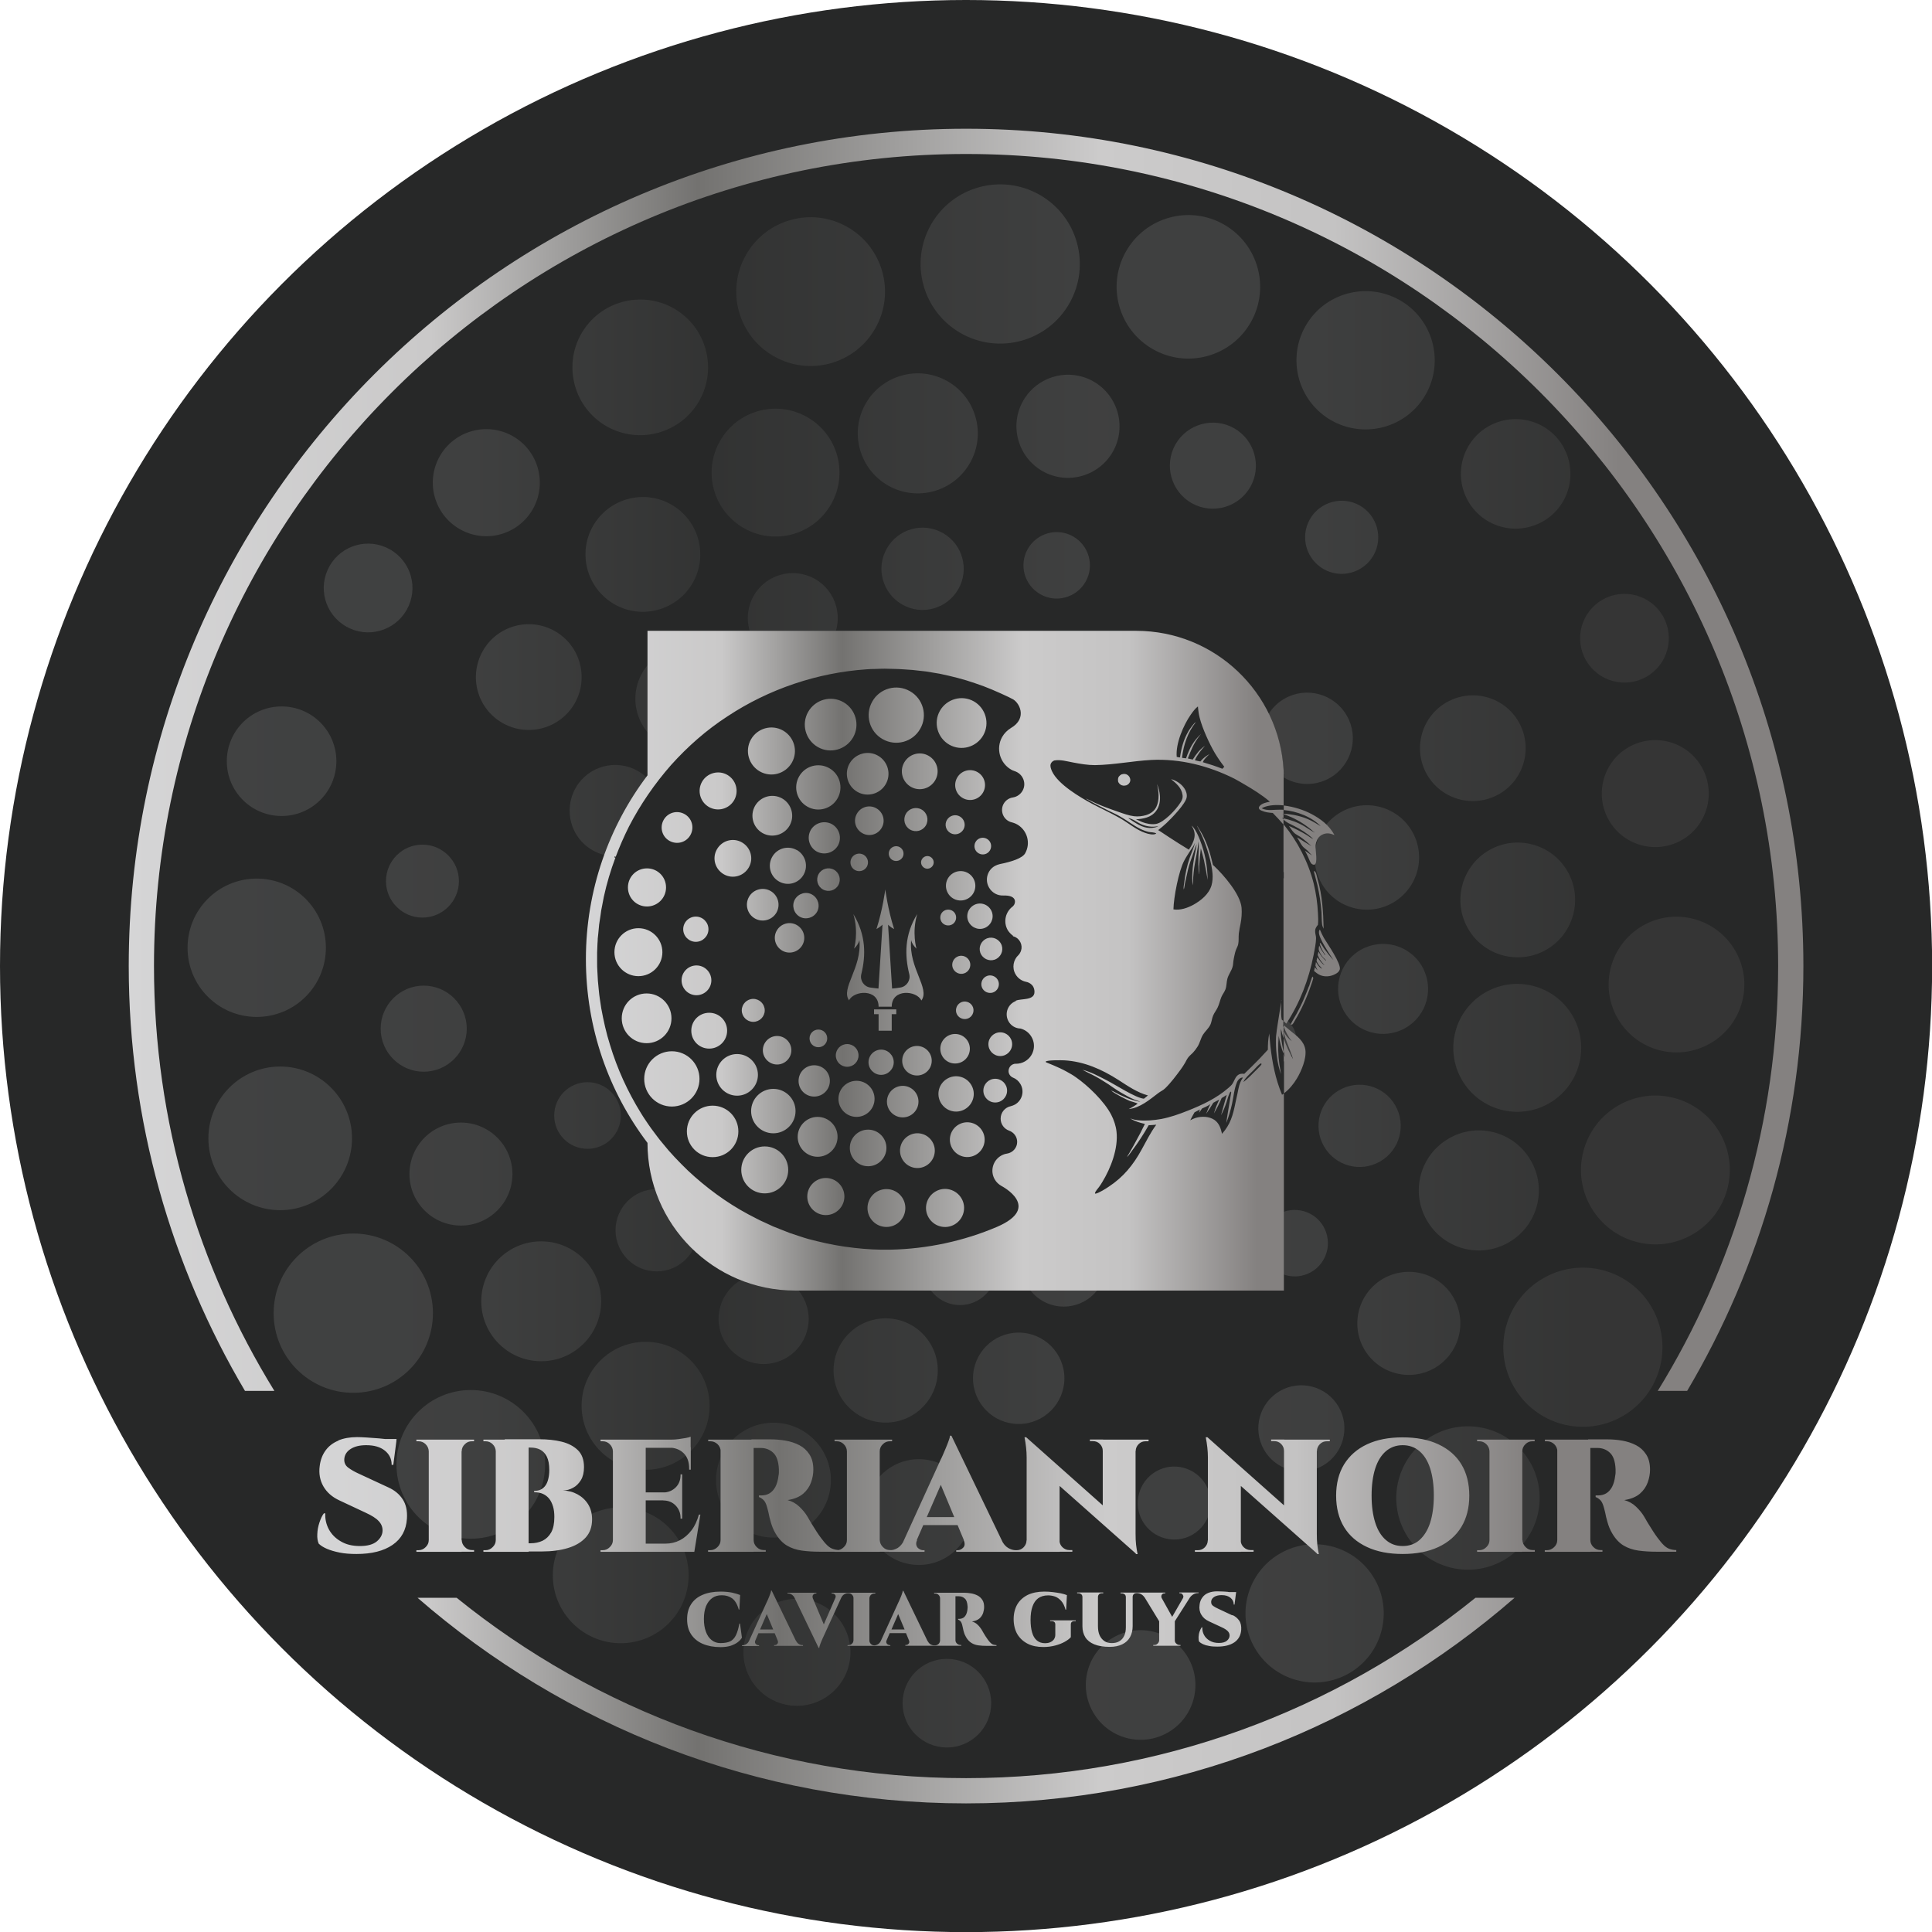
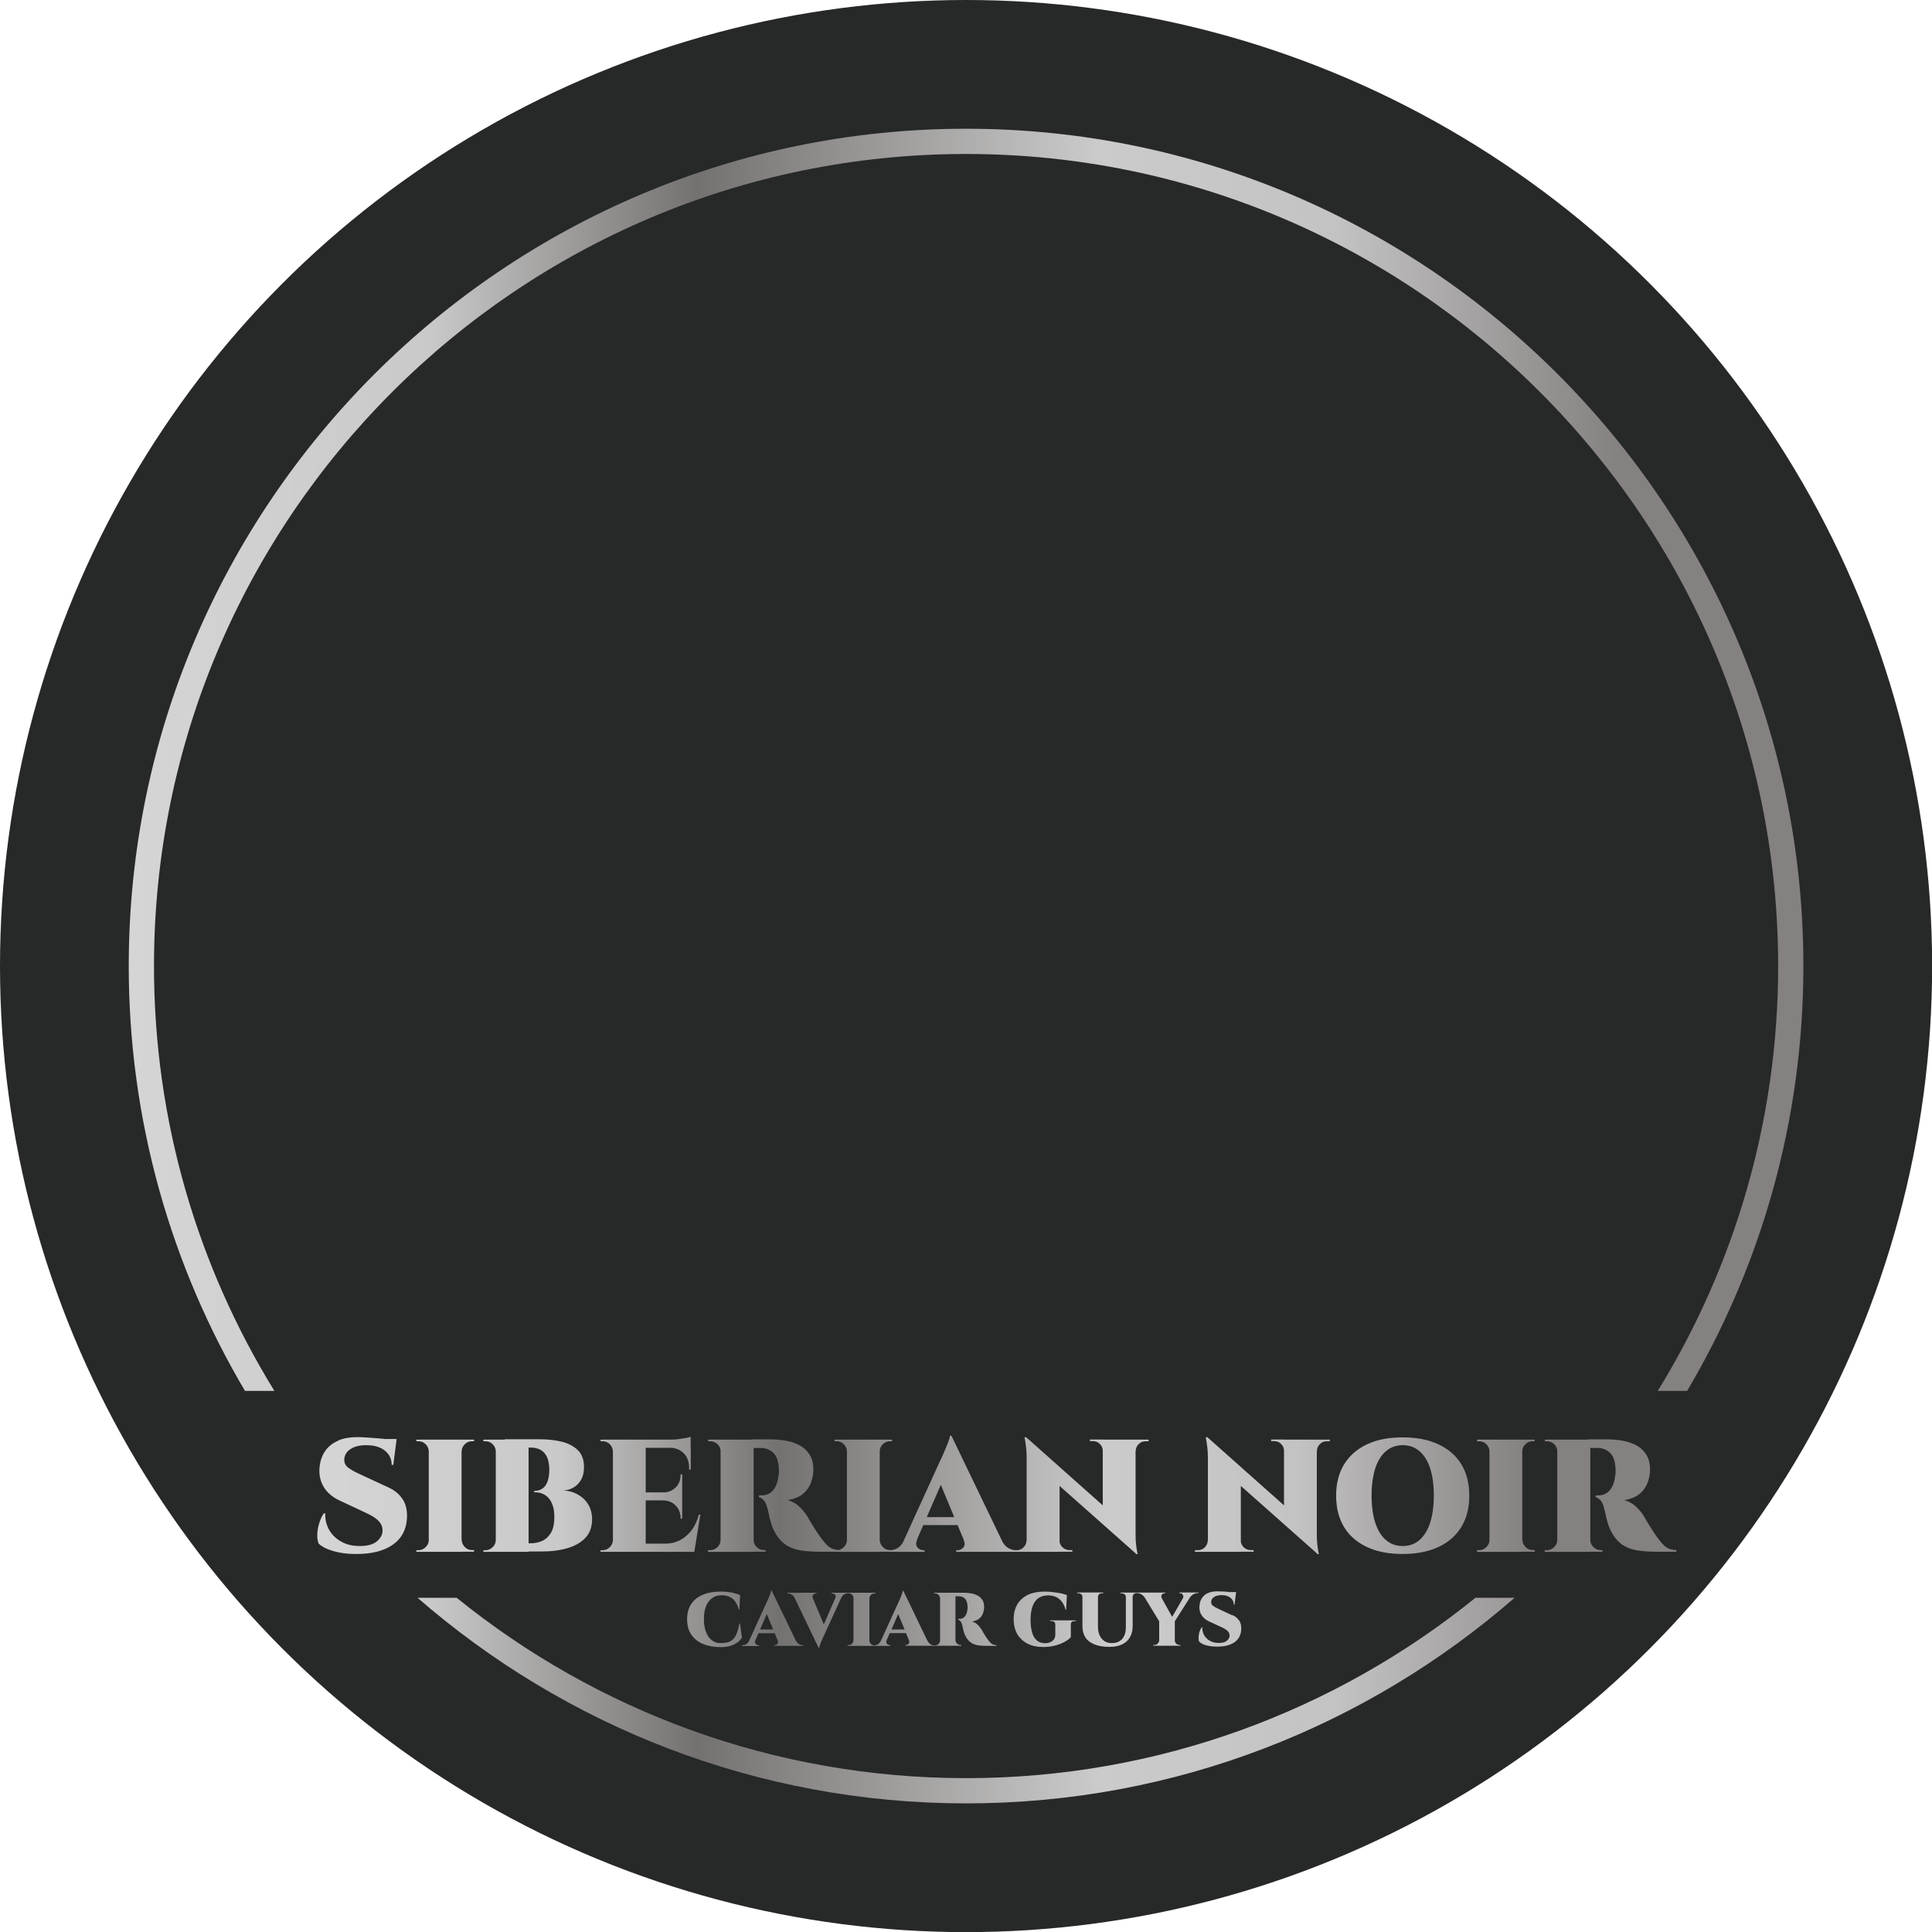
<svg xmlns="http://www.w3.org/2000/svg" xmlns:xlink="http://www.w3.org/1999/xlink" viewBox="0 0 153.07 153.07">
  <defs>
    <style>
      .cls-1 {
        fill: #272828;
      }

      .cls-2 {
        fill: url(#linear-gradient-4);
      }

      .cls-3 {
        fill: url(#linear-gradient-3);
      }

      .cls-4 {
        fill: url(#linear-gradient-2);
      }

      .cls-5 {
        fill: url(#linear-gradient);
        mix-blend-mode: soft-light;
        opacity: .15;
      }

      .cls-6 {
        isolation: isolate;
      }
    </style>
    <linearGradient gradientUnits="userSpaceOnUse" y2="76.54" x2="138.21" y1="76.54" x1="14.86" id="linear-gradient">
      <stop stop-color="#d5d5d6" offset="0" />
      <stop stop-color="#cac9c9" offset=".18" />
      <stop stop-color="#737270" offset=".34" />
      <stop stop-color="#cccbcb" offset=".58" />
      <stop stop-color="#c4c3c3" offset=".72" />
      <stop stop-color="#848180" offset=".89" />
    </linearGradient>
    <linearGradient xlink:href="#linear-gradient" y2="122.15" x2="132.8" y1="122.15" x1="25.12" id="linear-gradient-2" />
    <linearGradient xlink:href="#linear-gradient" y2="76.1" x2="106.15" y1="76.1" x1="46.41" id="linear-gradient-3" />
    <linearGradient xlink:href="#linear-gradient" y2="76.54" x2="142.87" y1="76.54" x1="10.2" id="linear-gradient-4" />
  </defs>
  <g class="cls-6">
    <g data-name="Layer 2" id="Layer_2">
      <g data-name="Layer 1" id="Layer_1-2">
        <g>
          <circle r="76.54" cy="76.54" cx="76.54" class="cls-1" />
-           <path d="M43.19,116.02c0,3.25-2.64,5.89-5.89,5.89s-5.89-2.64-5.89-5.89,2.64-5.89,5.89-5.89,5.89,2.64,5.89,5.89ZM49.18,119.43c-2.97,0-5.38,2.41-5.38,5.38s2.41,5.38,5.38,5.38,5.38-2.41,5.38-5.38-2.41-5.38-5.38-5.38ZM27.99,97.73c-3.48,0-6.31,2.82-6.31,6.31s2.82,6.31,6.31,6.31,6.31-2.82,6.31-6.31-2.82-6.31-6.31-6.31ZM22.2,84.5c-3.14,0-5.69,2.55-5.69,5.69s2.55,5.69,5.69,5.69,5.69-2.55,5.69-5.69-2.55-5.69-5.69-5.69ZM20.34,69.61c-3.03,0-5.48,2.45-5.48,5.48s2.45,5.48,5.48,5.48,5.48-2.45,5.48-5.48-2.45-5.48-5.48-5.48ZM22.31,55.97c-2.4,0-4.34,1.94-4.34,4.34s1.94,4.34,4.34,4.34,4.34-1.94,4.34-4.34-1.94-4.34-4.34-4.34ZM63.14,126.67c-2.34,0-4.24,1.9-4.24,4.24s1.9,4.24,4.24,4.24,4.24-1.9,4.24-4.24-1.9-4.24-4.24-4.24ZM75.02,131.43c-1.94,0-3.51,1.57-3.51,3.51s1.57,3.51,3.51,3.51,3.51-1.57,3.51-3.51-1.57-3.51-3.51-3.51ZM33.47,66.92c-1.6,0-2.89,1.3-2.89,2.89s1.3,2.89,2.89,2.89,2.89-1.3,2.89-2.89-1.3-2.89-2.89-2.89ZM33.57,78.09c-1.88,0-3.41,1.53-3.41,3.41s1.53,3.41,3.41,3.41,3.41-1.53,3.41-3.41-1.53-3.41-3.41-3.41ZM36.52,88.94c-2.26,0-4.08,1.83-4.08,4.08s1.83,4.08,4.08,4.08,4.08-1.83,4.08-4.08-1.83-4.08-4.08-4.08ZM42.88,98.35c-2.63,0-4.75,2.13-4.75,4.75s2.13,4.75,4.75,4.75,4.75-2.13,4.75-4.75-2.13-4.75-4.75-4.75ZM51.15,106.31c-2.8,0-5.07,2.27-5.07,5.07s2.27,5.07,5.07,5.07,5.07-2.27,5.07-5.07-2.27-5.07-5.07-5.07ZM61.28,112.72c-2.51,0-4.55,2.04-4.55,4.55s2.04,4.55,4.55,4.55,4.55-2.04,4.55-4.55-2.04-4.55-4.55-4.55ZM72.8,115.61c-2.31,0-4.19,1.87-4.19,4.19s1.87,4.19,4.19,4.19,4.19-1.87,4.19-4.19-1.87-4.19-4.19-4.19ZM46.55,85.74c-1.46,0-2.64,1.18-2.64,2.64s1.18,2.64,2.64,2.64,2.64-1.18,2.64-2.64-1.18-2.64-2.64-2.64ZM52.03,94.21c-1.8,0-3.26,1.46-3.26,3.26s1.46,3.26,3.26,3.26,3.26-1.46,3.26-3.26-1.46-3.26-3.26-3.26ZM60.5,100.93c-1.97,0-3.57,1.6-3.57,3.57s1.6,3.57,3.57,3.57,3.57-1.6,3.57-3.57-1.6-3.57-3.57-3.57ZM70.17,104.45c-2.28,0-4.13,1.85-4.13,4.13s1.85,4.13,4.13,4.13,4.13-1.85,4.13-4.13-1.85-4.13-4.13-4.13ZM80.71,105.58c-2,0-3.62,1.62-3.62,3.62s1.62,3.62,3.62,3.62,3.62-1.62,3.62-3.62-1.62-3.62-3.62-3.62ZM61.43,92.77c-1.11,0-2.02.9-2.02,2.02s.9,2.02,2.02,2.02,2.02-.9,2.02-2.02-.9-2.02-2.02-2.02ZM68.31,96.38c-1.43,0-2.58,1.16-2.58,2.58s1.16,2.58,2.58,2.58,2.58-1.16,2.58-2.58-1.16-2.58-2.58-2.58ZM76.06,97.62c-1.6,0-2.89,1.3-2.89,2.89s1.3,2.89,2.89,2.89,2.89-1.3,2.89-2.89-1.3-2.89-2.89-2.89ZM84.28,96.8c-1.86,0-3.36,1.5-3.36,3.36s1.5,3.36,3.36,3.36,3.36-1.5,3.36-3.36-1.5-3.36-3.36-3.36ZM79.42,92.25c-1,0-1.81.81-1.81,1.81s.81,1.81,1.81,1.81,1.81-.81,1.81-1.81-.81-1.81-1.81-1.81ZM85.15,90.28c-1.14,0-2.07.93-2.07,2.07s.93,2.07,2.07,2.07,2.07-.93,2.07-2.07-.93-2.07-2.07-2.07ZM126.05,95.64c1.63,2.82,5.23,3.79,8.05,2.16,2.82-1.63,3.79-5.23,2.16-8.05-1.63-2.82-5.23-3.79-8.05-2.16-2.82,1.63-3.79,5.23-2.16,8.05ZM128.17,80.69c1.48,2.57,4.77,3.46,7.34,1.97,2.57-1.48,3.46-4.77,1.97-7.34s-4.77-3.46-7.34-1.97-3.46,4.77-1.97,7.34ZM119.95,109.89c1.74,3.02,5.59,4.05,8.61,2.31,3.02-1.74,4.05-5.59,2.31-8.61-1.74-3.02-5.59-4.05-8.61-2.31s-4.05,5.59-2.31,8.61ZM111.38,121.52c1.57,2.72,5.04,3.65,7.76,2.09,2.72-1.57,3.65-5.04,2.09-7.76-1.57-2.72-5.04-3.65-7.76-2.09-2.72,1.57-3.65,5.04-2.09,7.76ZM99.41,130.56c1.51,2.62,4.86,3.52,7.48,2.01,2.62-1.51,3.52-4.86,2.01-7.48-1.51-2.62-4.86-3.52-7.48-2.01-2.62,1.51-3.52,4.86-2.01,7.48ZM86.61,135.67c1.2,2.08,3.85,2.79,5.93,1.59,2.08-1.2,2.79-3.85,1.59-5.93-1.2-2.08-3.85-2.79-5.93-1.59-2.08,1.2-2.79,3.85-1.59,5.93ZM127.47,64.99c1.17,2.03,3.76,2.72,5.79,1.56,2.03-1.17,2.72-3.76,1.56-5.79-1.17-2.03-3.76-2.72-5.79-1.56-2.03,1.17-2.72,3.76-1.56,5.79ZM125.66,52.32c.97,1.68,3.12,2.26,4.8,1.29,1.68-.97,2.26-3.12,1.29-4.8-.97-1.68-3.12-2.26-4.8-1.29-1.68.97-2.26,3.12-1.29,4.8ZM90.53,120.53c.8,1.38,2.57,1.86,3.95,1.06,1.38-.8,1.86-2.57,1.06-3.95-.8-1.38-2.57-1.86-3.95-1.06-1.38.8-1.86,2.57-1.06,3.95ZM100.15,114.87c.94,1.63,3.03,2.19,4.66,1.25,1.63-.94,2.19-3.03,1.25-4.66-.94-1.63-3.03-2.19-4.66-1.25-1.63.94-2.19,3.03-1.25,4.66ZM108.08,106.89c1.13,1.95,3.62,2.62,5.58,1.5,1.95-1.13,2.62-3.62,1.5-5.58s-3.62-2.62-5.58-1.5c-1.95,1.13-2.62,3.62-1.5,5.58ZM113.05,96.69c1.31,2.28,4.22,3.06,6.49,1.74,2.28-1.31,3.06-4.22,1.74-6.49-1.31-2.28-4.22-3.06-6.49-1.74-2.28,1.31-3.06,4.22-1.74,6.49ZM115.82,85.55c1.4,2.42,4.49,3.26,6.92,1.86,2.42-1.4,3.26-4.49,1.86-6.92-1.4-2.42-4.49-3.26-6.92-1.86-2.42,1.4-3.26,4.49-1.86,6.92ZM116.31,73.57c1.25,2.18,4.04,2.92,6.21,1.67s2.92-4.04,1.67-6.21-4.04-2.92-6.21-1.67-2.92,4.04-1.67,6.21ZM113.06,61.37c1.15,2,3.71,2.69,5.72,1.54,2-1.15,2.69-3.71,1.54-5.72s-3.71-2.69-5.72-1.54c-2,1.15-2.69,3.71-1.54,5.72ZM100.29,99.81c.73,1.26,2.34,1.69,3.6.97,1.26-.73,1.69-2.34.97-3.6s-2.34-1.69-3.6-.97c-1.26.73-1.69,2.34-.97,3.6ZM104.9,90.83c.9,1.56,2.89,2.09,4.45,1.19,1.56-.9,2.09-2.89,1.19-4.45s-2.89-2.09-4.45-1.19c-1.56.9-2.09,2.89-1.19,4.45ZM106.49,80.13c.98,1.71,3.16,2.29,4.87,1.31,1.71-.98,2.29-3.16,1.31-4.87s-3.16-2.29-4.87-1.31c-1.71.98-2.29,3.16-1.31,4.87ZM104.71,70c1.14,1.98,3.67,2.66,5.65,1.52,1.98-1.14,2.66-3.67,1.52-5.65s-3.67-2.66-5.65-1.52-2.66,3.67-1.52,5.65ZM100.43,60.3c1,1.73,3.21,2.33,4.94,1.33,1.73-1,2.33-3.21,1.33-4.94-1-1.73-3.21-2.33-4.94-1.33s-2.33,3.21-1.33,4.94ZM98.95,83.4c.56.96,1.79,1.3,2.75.74.96-.56,1.3-1.79.74-2.75-.56-.96-1.79-1.3-2.75-.74-.96.56-1.3,1.79-.74,2.75ZM98.65,75.64c.71,1.24,2.29,1.66,3.53.95,1.24-.71,1.66-2.29.95-3.53-.71-1.24-2.29-1.66-3.53-.95-1.24.71-1.66,2.29-.95,3.53ZM95.86,68.3c.8,1.38,2.57,1.86,3.95,1.06,1.38-.8,1.86-2.57,1.06-3.95-.8-1.38-2.57-1.86-3.95-1.06-1.38.8-1.86,2.57-1.06,3.95ZM91.04,61.6c.93,1.61,2.98,2.16,4.59,1.23,1.61-.93,2.16-2.98,1.23-4.59-.93-1.61-2.98-2.16-4.59-1.23-1.61.93-2.16,2.98-1.23,4.59ZM89.52,68.08c.5.87,1.61,1.16,2.47.66.87-.5,1.16-1.61.66-2.47s-1.61-1.16-2.47-.66c-.87.5-1.16,1.61-.66,2.47ZM84.95,64.09c.57.99,1.83,1.33,2.82.76.99-.57,1.33-1.83.76-2.82-.57-.99-1.83-1.33-2.82-.76-.99.57-1.33,1.83-.76,2.82ZM69.35,26.01c1.61-2.83.61-6.43-2.22-8.03-2.83-1.61-6.43-.61-8.03,2.22-1.61,2.83-.61,6.43,2.22,8.03,2.83,1.61,6.43.61,8.03-2.22ZM55.4,31.76c1.46-2.58.56-5.86-2.02-7.33-2.58-1.46-5.86-.56-7.33,2.02-1.46,2.58-.56,5.86,2.02,7.33,2.58,1.46,5.86.56,7.33-2.02ZM84.73,24.03c1.72-3.03.66-6.88-2.37-8.6s-6.88-.66-8.6,2.37c-1.72,3.03-.66,6.88,2.37,8.6,3.03,1.72,6.88.66,8.6-2.37ZM99.1,25.53c1.55-2.73.59-6.2-2.14-7.75-2.73-1.55-6.2-.59-7.75,2.14-1.55,2.73-.59,6.2,2.14,7.75,2.73,1.55,6.2.59,7.75-2.14ZM112.96,31.25c1.49-2.63.57-5.98-2.06-7.47-2.63-1.49-5.98-.57-7.47,2.06-1.49,2.63-.57,5.98,2.06,7.47,2.63,1.49,5.98.57,7.47-2.06ZM123.86,39.69c1.18-2.09.45-4.74-1.63-5.92-2.09-1.18-4.74-.45-5.92,1.63-1.18,2.09-.45,4.74,1.63,5.92,2.09,1.18,4.74.45,5.92-1.63ZM42.22,40.33c1.15-2.04.44-4.62-1.6-5.78-2.04-1.15-4.62-.44-5.78,1.6-1.15,2.04-.44,4.62,1.6,5.78s4.62.44,5.78-1.6ZM32.22,48.32c.96-1.69.37-3.83-1.32-4.79-1.69-.96-3.83-.37-4.79,1.32s-.37,3.83,1.32,4.79c1.69.96,3.83.37,4.79-1.32ZM108.82,44c.79-1.39.3-3.16-1.09-3.95s-3.16-.3-3.95,1.09c-.79,1.39-.3,3.16,1.09,3.95,1.39.79,3.16.3,3.95-1.09ZM99.06,38.58c.93-1.64.35-3.72-1.28-4.65-1.64-.93-3.72-.35-4.65,1.28-.93,1.64-.35,3.72,1.28,4.65,1.64.93,3.72.35,4.65-1.28ZM88.17,35.79c1.11-1.96.42-4.45-1.54-5.57-1.96-1.11-4.45-.42-5.57,1.54-1.11,1.96-.42,4.45,1.54,5.57,1.96,1.11,4.45.42,5.57-1.54ZM76.85,36.68c1.3-2.28.49-5.19-1.79-6.48-2.28-1.3-5.19-.49-6.48,1.79-1.3,2.28-.49,5.19,1.79,6.48,2.28,1.3,5.19.49,6.48-1.79ZM65.85,39.94c1.38-2.43.53-5.52-1.91-6.9-2.43-1.38-5.52-.53-6.9,1.91-1.38,2.43-.53,5.52,1.91,6.9,2.43,1.38,5.52.53,6.9-1.91ZM54.89,46.17c1.24-2.18.47-4.96-1.71-6.2s-4.96-.47-6.2,1.71c-1.24,2.18-.47,4.96,1.71,6.2s4.96.47,6.2-1.71ZM45.54,55.71c1.14-2.01.43-4.57-1.58-5.71-2.01-1.14-4.57-.44-5.71,1.58s-.44,4.57,1.58,5.71c2.01,1.14,4.57.43,5.71-1.58ZM86.01,46.09c.72-1.27.27-2.87-.99-3.59-1.27-.72-2.87-.27-3.59.99-.72,1.27-.27,2.87.99,3.59s2.87.27,3.59-.99ZM75.93,46.67c.89-1.56.34-3.55-1.23-4.44-1.56-.89-3.55-.34-4.44,1.23-.89,1.56-.34,3.55,1.23,4.44,1.56.89,3.55.34,4.44-1.23ZM65.91,50.73c.97-1.71.37-3.89-1.34-4.86s-3.89-.37-4.86,1.34-.37,3.89,1.34,4.86c1.71.97,3.89.37,4.86-1.34ZM58.08,57.4c1.13-1.99.43-4.51-1.56-5.64-1.99-1.13-4.51-.43-5.64,1.56-1.13,1.99-.43,4.51,1.56,5.64,1.99,1.13,4.51.43,5.64-1.56ZM51.89,66.01c.99-1.74.38-3.95-1.36-4.93-1.74-.99-3.95-.38-4.93,1.36s-.38,3.95,1.36,4.93c1.74.99,3.95.38,4.93-1.36ZM72.55,55.57c.55-.97.21-2.2-.76-2.75s-2.2-.21-2.75.76c-.55.97-.21,2.2.76,2.75.97.55,2.2.21,2.75-.76ZM66.01,59.76c.7-1.24.27-2.82-.97-3.52s-2.82-.27-3.52.97c-.7,1.24-.27,2.82.97,3.52,1.24.7,2.82.27,3.52-.97ZM61.11,65.89c.79-1.39.3-3.16-1.09-3.95-1.39-.79-3.16-.3-3.95,1.09-.79,1.39-.3,3.16,1.09,3.95,1.39.79,3.16.3,3.95-1.09ZM57.77,73.45c.92-1.61.35-3.66-1.26-4.58-1.61-.92-3.66-.35-4.58,1.26-.92,1.61-.35,3.66,1.26,4.58,1.61.92,3.66.35,4.58-1.26ZM64.13,71.47c.49-.87.19-1.97-.68-2.47-.87-.49-1.97-.19-2.47.68-.49.87-.19,1.97.68,2.47.87.49,1.97.19,2.47-.68ZM63,77.43c.56-.99.21-2.25-.78-2.82-.99-.56-2.25-.21-2.82.78-.56.99-.21,2.25.78,2.82.99.56,2.25.21,2.82-.78Z" class="cls-5" />
          <g>
            <circle r="23.42" cy="75.97" cx="70.27" class="cls-1" />
-             <path d="M89.91,49.96h-38.61v40.47c0,6.52,5.29,11.81,11.81,11.81h38.61v-40.47c0-6.52-5.29-11.81-11.81-11.81Z" class="cls-1" />
          </g>
          <g>
            <path d="M58.79,129.74c-.08.13-.19.26-.34.37-.14.11-.33.2-.55.28-.22.07-.49.11-.81.11-.54,0-1.01-.09-1.41-.26-.4-.17-.7-.42-.92-.75s-.32-.73-.32-1.2.1-.85.31-1.18c.21-.33.51-.58.91-.75.39-.17.87-.26,1.43-.26.34,0,.64.03.9.08.26.06.48.12.65.19l-.06,1.15h-.05c-.12-.43-.3-.72-.53-.89-.23-.16-.5-.24-.81-.24s-.55.07-.76.22c-.21.15-.37.36-.49.64-.11.28-.17.61-.17,1.01s.05.73.16,1.02c.1.28.25.5.45.66.2.16.43.24.7.24.33,0,.59-.05.78-.14.19-.1.34-.26.45-.49.11-.23.2-.53.27-.92h.05l.15,1.1ZM83.2,128.44h.1c.21,0,.31.09.31.27v.83c0,.14-.05.26-.12.36-.08.1-.18.17-.3.22-.12.05-.25.07-.38.07-.27,0-.48-.07-.66-.22s-.3-.36-.38-.64c-.08-.28-.12-.61-.12-.99,0-.42.05-.77.15-1.05.1-.29.25-.51.45-.66.21-.15.47-.23.79-.23.18,0,.36.03.54.09.18.06.34.18.49.34.15.16.27.4.35.7h.05l.06-1.15c-.12-.05-.28-.1-.47-.14-.2-.04-.42-.07-.65-.1-.23-.03-.46-.04-.68-.04-.5,0-.94.09-1.3.26-.36.18-.64.43-.83.75-.19.33-.29.72-.29,1.17s.1.86.29,1.19c.2.33.47.58.82.76.35.18.77.26,1.24.26.34,0,.65-.04.95-.12s.55-.18.76-.3c.21-.12.37-.24.47-.36v-1c0-.18.09-.27.3-.27h.09v-.06h-2.03v.06ZM94.94,126.17h-1.5v.06h.07c.06,0,.11.02.15.06.04.04.07.09.09.15.02.06,0,.12-.02.17h0l-.86,1.49-.83-1.49h0c-.04-.08-.04-.17,0-.25.05-.08.12-.12.21-.12h.07v-.06h-3.54v.06h.1c.09,0,.16.03.23.08.06.06.09.13.09.22v2.38c0,.27-.04.49-.13.68s-.21.33-.38.43c-.16.1-.36.15-.6.15s-.43-.05-.59-.16c-.16-.11-.29-.26-.38-.46-.09-.2-.13-.44-.13-.73v-2.3c0-.09.03-.16.09-.22s.14-.08.23-.08h.1v-.06h-2.07v.06h.1c.09,0,.16.03.23.08.06.06.09.13.09.22v2.32c0,.34.08.63.23.87.15.24.39.43.71.56.32.13.73.2,1.22.2.39,0,.72-.07.99-.2.27-.13.48-.32.62-.57.14-.25.21-.54.21-.88v-2.31c0-.09.03-.16.09-.22.06-.06.14-.08.23-.08h.03c.13,0,.25.04.36.11.11.07.19.16.25.25h0s1.14,1.87,1.14,1.87v1.5c0,.1-.04.19-.12.27s-.16.11-.27.11h-.08v.06h2.16v-.06h-.07c-.1,0-.2-.04-.27-.11-.08-.07-.11-.16-.11-.27v-1.5h0s1.19-1.87,1.19-1.87h0c.06-.09.15-.18.26-.25.11-.07.23-.11.35-.11h.08v-.06ZM78.7,130.3c.07.02.15.04.25.04v.06h-.76c-.24,0-.47-.01-.67-.04-.21-.03-.39-.09-.55-.19-.16-.1-.31-.25-.43-.46-.04-.07-.08-.15-.11-.22-.03-.07-.05-.14-.07-.21-.02-.07-.04-.13-.05-.2-.01-.06-.03-.12-.04-.18-.01-.06-.03-.11-.04-.17-.04-.15-.09-.24-.15-.3-.06-.05-.11-.09-.17-.11v-.06h.1c.11,0,.21-.03.3-.08.09-.05.16-.13.22-.24.06-.11.1-.25.12-.42,0-.03,0-.07.01-.11s0-.09,0-.14c-.02-.3-.09-.51-.22-.62-.13-.12-.29-.18-.47-.18h-.27v3.48c0,.1.04.19.12.27.08.07.17.11.27.11h.07v.06h-4.43v-.06h.05c.08,0,.15-.03.21-.1.06-.07.07-.16.02-.28h0l-.23-.56h-1.29l-.24.56h0c-.04.08-.04.15-.02.21.02.06.05.1.11.13.05.03.1.05.15.05h.05v.06h-3.39v-.06h.08c.1,0,.19-.04.27-.11s.11-.16.12-.27v-3.35c0-.1-.04-.19-.12-.27-.07-.07-.16-.11-.27-.11h-.07c-.09,0-.18.03-.28.09-.1.06-.18.16-.24.29l-1.39,3.04s-.04.09-.08.17c-.04.08-.07.16-.11.26-.04.09-.07.18-.1.27-.03.08-.05.15-.05.21h-.05l-1.89-3.93h0c-.06-.14-.15-.23-.24-.29-.1-.06-.19-.09-.29-.09h-.05v-.06h2.29v.06h-.05c-.08,0-.14.03-.2.1-.06.07-.07.16-.03.28l.87,2.07.9-2.07h0c.06-.12.05-.21-.01-.28-.06-.07-.14-.1-.22-.1h-.05v-.06h3.46v.06h-.08c-.1,0-.19.04-.27.11-.07.07-.11.16-.12.27v3.35c0,.1.04.19.12.27.07.07.16.11.27.11h0c.09,0,.19-.03.29-.09.09-.05.16-.14.22-.25l1.4-3.07s.05-.09.08-.17c.03-.08.07-.16.11-.26.04-.09.07-.18.1-.27.03-.08.05-.15.05-.21h.05l1.91,3.96c.07.12.14.21.23.27.1.06.19.09.28.09h.1c.1,0,.19-.04.27-.11.07-.07.11-.16.12-.27v-3.35c0-.1-.04-.19-.12-.27-.07-.07-.16-.11-.27-.11h-.08v-.06h2.36c.18,0,.37.02.56.05.19.03.36.09.52.17.16.08.28.2.38.35.1.15.14.34.14.57,0,.15-.03.31-.08.47-.06.16-.15.31-.29.43-.14.12-.34.2-.59.24.17.05.32.13.44.25.13.12.22.24.3.36,0,.01.03.05.06.1s.07.13.12.21c.05.08.1.17.16.26.06.09.11.17.17.25.09.12.17.22.24.28.07.06.14.11.21.13ZM71.67,129.1l-.51-1.22-.53,1.22h1.04ZM97.63,127.98l-1.13-.53c-.15-.07-.28-.14-.39-.22-.11-.08-.16-.19-.15-.34.01-.15.09-.27.24-.37.15-.09.34-.14.59-.14.3,0,.53.07.7.21.17.14.26.32.26.54h.06l.11-.86h0l.02-.13h-.52c-.05,0-.09-.01-.15-.02-.16-.01-.32-.03-.47-.03-.15,0-.27-.01-.36-.01-.27,0-.5.04-.7.12-.2.08-.36.2-.48.37-.12.16-.2.36-.22.59-.04.29,0,.54.14.77.13.23.33.4.61.53l.99.46c.23.1.39.21.49.31s.15.22.15.35c0,.15-.07.29-.21.41-.14.12-.35.18-.64.18s-.52-.06-.73-.18c-.2-.12-.35-.27-.45-.46-.1-.19-.14-.39-.13-.6h-.05c-.06.08-.12.2-.17.34-.05.14-.07.29-.08.43,0,.14,0,.27.05.37.07.07.18.14.31.2.13.06.3.11.49.14.19.04.4.05.63.05.57,0,1.02-.11,1.36-.34.33-.23.51-.56.54-.99.02-.29-.03-.54-.16-.73-.13-.19-.31-.34-.53-.44ZM63.57,130.34h.05v.06h-2.29v-.06h.05c.08,0,.15-.03.21-.1.06-.07.07-.16.02-.28h0l-.23-.56h-1.29l-.24.56h0c-.04.08-.04.15-.02.21.02.06.06.1.11.13.05.03.1.05.15.05h.05v.06h-1.35v-.06h.05c.09,0,.19-.03.29-.09.09-.05.16-.14.22-.26l1.4-3.07s.05-.09.08-.17.07-.16.11-.26.07-.18.1-.27c.03-.08.05-.15.05-.21h.05l1.91,3.96c.07.12.14.21.23.27.1.06.19.09.28.09ZM61.26,129.1l-.51-1.22-.53,1.22h1.04ZM26.81,114.14c-.42.17-.76.43-1.01.77s-.41.75-.47,1.24c-.08.6.02,1.14.29,1.61.27.47.69.85,1.28,1.12l2.07.97c.48.22.83.44,1.03.66.21.22.31.47.31.74,0,.32-.15.61-.44.86s-.74.38-1.35.38-1.1-.12-1.52-.37c-.42-.24-.74-.57-.95-.96-.21-.4-.3-.82-.28-1.26h-.11c-.14.18-.25.42-.35.72-.1.3-.16.6-.17.91-.02.3.02.56.11.77.15.15.37.29.65.41s.62.22,1.02.3c.4.08.84.11,1.33.11,1.2,0,2.15-.24,2.85-.72.7-.48,1.08-1.17,1.14-2.08.04-.62-.07-1.13-.34-1.54s-.64-.71-1.12-.93l-2.37-1.1c-.31-.14-.59-.3-.82-.47s-.34-.41-.31-.71c.03-.31.19-.57.5-.77.31-.2.72-.3,1.23-.3.63,0,1.12.14,1.48.43.36.29.54.66.54,1.13h.13l.25-1.92c-.08-.03-.24-.07-.5-.09s-.55-.06-.89-.09c-.34-.03-.66-.05-.98-.07-.31-.02-.56-.03-.75-.03-.57,0-1.06.09-1.48.26ZM29.54,114.01v.27h1.84l.04-.27h-1.88ZM34.01,114.06h-1.02v.13h.17c.22,0,.41.08.56.23.16.16.24.34.25.56h.04v-.93ZM33.97,122.02c0,.22-.09.41-.25.56-.16.16-.34.24-.56.24h-.17v.13h1.02v-.93h-.04ZM33.97,114.06v8.89h2.6v-8.89h-2.6ZM36.58,114.98c0-.22.09-.41.25-.56.16-.16.34-.23.56-.23h.17v-.13h-1.02v.93h.04ZM36.54,122.94h1.02v-.13h-.17c-.22,0-.41-.08-.56-.24-.16-.16-.24-.34-.25-.56h-.04v.93ZM39.32,114.06h-1.02v.13h.17c.22,0,.41.08.56.23.16.16.24.34.25.56h.04v-.93ZM39.28,122.02c0,.22-.09.41-.25.56-.16.16-.34.24-.56.24h-.17v.13h1.02v-.93h-.04ZM39.28,114.06v8.89h2.6v-8.89h-2.6ZM39.98,114.06c.04.21.07.37.09.47.02.1.03.16.03.16h1.94c.28,0,.53.05.75.16.22.11.39.29.53.55.13.26.2.62.2,1.07,0,.26-.03.5-.08.7-.05.21-.12.38-.22.52-.1.14-.22.25-.37.32-.15.08-.33.11-.53.11v.11c.27,0,.51.04.7.13.2.09.36.22.5.39.13.17.23.38.3.62.07.24.1.51.1.82,0,.51-.08.91-.25,1.22-.17.3-.4.52-.68.66-.28.13-.6.2-.93.2h-.27c0,.21,0,.43-.01.65h1.16c.77,0,1.45-.09,2.05-.27s1.07-.46,1.41-.83.51-.86.51-1.44c0-.47-.11-.88-.32-1.21-.21-.33-.49-.59-.84-.78-.35-.19-.73-.29-1.15-.3.29,0,.56-.08.81-.22.25-.13.45-.34.62-.61.16-.27.24-.61.24-1.02,0-.58-.16-1.03-.49-1.35-.33-.32-.76-.54-1.29-.67-.53-.13-1.12-.19-1.75-.19h-2.74ZM48.6,114.06h-1.02v.13h.17c.22,0,.41.08.56.23.16.16.24.34.25.56h.04v-.93ZM48.56,122.02c0,.22-.09.41-.25.56-.16.16-.34.24-.56.24h-.17v.13h1.02v-.93h-.04ZM48.56,114.06v8.89h2.6v-8.89h-2.6ZM51.13,114.06v.65h3.59v-.65h-3.59ZM51.13,118.24v.63h2.92v-.63h-2.92ZM51.13,122.3v.65h3.85l-.51-.65h-3.34ZM55.37,120c-.13.48-.32.9-.58,1.24s-.57.61-.92.79c-.35.18-.73.27-1.14.27l-.46.65h2.74l.48-2.95h-.13ZM53.92,116.8v.05c0,.4-.12.73-.38.99s-.59.4-.99.41v.03h1.5v-1.47h-.13ZM52.55,118.85v.03c.4,0,.73.14.98.4s.39.59.39.98v.06h.13v-1.47h-1.5ZM52.96,114.66v.03c.52,0,.92.16,1.21.45s.43.69.43,1.2v.1h.13v-1.78h-1.76ZM54.34,113.93c-.18.03-.37.06-.58.09s-.4.04-.59.04l1.55.14v-.37c-.08.03-.2.07-.38.1ZM57.13,114.06h-1.02v.13h.17c.22,0,.41.08.57.23.16.16.24.34.25.56h.04v-.93ZM57.09,122.02c0,.22-.09.41-.25.56s-.34.24-.57.24h-.17v.13h1.02v-.93h-.04ZM57.09,114.06v8.89h2.62v-8.89h-2.62ZM59.54,114.06c.04.22.08.44.13.66h.6c.38,0,.71.12.98.37.28.25.43.68.46,1.31,0,.12,0,.22,0,.3,0,.08-.02.15-.03.22-.04.36-.13.66-.25.89-.13.23-.28.4-.47.51-.19.11-.4.16-.63.16h-.2v.13c.12.04.24.12.36.23.12.11.22.32.3.62.03.11.06.23.09.35.03.12.05.25.08.38.03.13.07.27.11.41.04.14.09.29.15.44s.14.31.23.46c.26.44.57.76.91.96.34.2.73.33,1.16.39s.9.09,1.41.09h1.59v-.13c-.2,0-.38-.04-.53-.09-.15-.05-.29-.14-.44-.28s-.31-.33-.51-.6c-.12-.16-.24-.33-.36-.52-.12-.19-.23-.37-.34-.54-.11-.17-.19-.32-.26-.44-.07-.12-.11-.19-.13-.22-.15-.25-.36-.5-.62-.75s-.57-.42-.93-.52c.53-.08.95-.26,1.24-.51s.5-.56.62-.9c.12-.34.18-.67.18-1,0-.49-.1-.89-.31-1.21s-.47-.56-.8-.73c-.33-.17-.69-.29-1.09-.36-.4-.07-.79-.1-1.17-.1h-1.54ZM59.67,122.94h1v-.13h-.15c-.22,0-.41-.08-.57-.24-.16-.16-.24-.34-.24-.56h-.04v.93ZM67.14,114.06h-1.02v.13h.17c.22,0,.41.08.56.23.16.16.24.34.25.56h.04v-.93ZM67.1,122.02c0,.22-.09.41-.25.56-.16.16-.34.24-.56.24h-.17v.13h1.02v-.93h-.04ZM67.1,114.06v8.89h2.6v-8.89h-2.6ZM69.7,114.98c0-.22.09-.41.25-.56.16-.16.34-.23.56-.23h.17v-.13h-1.02v.93h.04ZM69.66,122.94h1.02v-.13h-.17c-.22,0-.41-.08-.56-.24-.16-.16-.24-.34-.25-.56h-.04v.93ZM71.64,122.02c-.14.29-.31.49-.51.62-.21.12-.41.18-.6.18h-.11v.13h2.83v-.13h-.11c-.1,0-.21-.03-.31-.1-.11-.06-.18-.15-.22-.27-.04-.12-.03-.26.05-.43h-1ZM75.26,113.75c0,.11-.04.25-.11.43-.06.18-.14.36-.22.56s-.16.37-.23.54c-.07.16-.13.29-.17.36l-3.31,7.26h1.03l3.12-7.17v-1.98h-.11ZM72.83,120.2v.63h3.59v-.63h-3.59ZM74.27,117l2.45,5.87h3.05l-4.39-9.12-1.1,3.25ZM76.32,122.61c-.13.14-.28.21-.45.21h-.11v.13h4.81v-.13h-.1c-.19,0-.39-.06-.6-.18-.2-.12-.38-.33-.52-.62h-3c.11.25.1.45-.03.59ZM81.33,122.04c0,.21-.08.39-.23.55-.15.15-.33.23-.55.23h-.24v.13h1.05v-.9h-.04ZM81.17,113.87c.11.56.17,1.09.17,1.59v7.49h2.61v-6.34s-2.65-2.74-2.65-2.74h-.13ZM81.46,115.52l8.57,7.6-.17-1.64-8.57-7.62.16,1.65ZM83.91,122.04v.9h1.05v-.13h-.24c-.21,0-.39-.08-.55-.23-.15-.15-.23-.33-.23-.55h-.04ZM86.35,114.18h.24c.22,0,.4.07.55.22.15.15.23.33.23.55h.03v-.9h-1.05v.13ZM87.37,114.06v6.12l2.65,2.95h.11c-.05-.24-.09-.49-.12-.74-.03-.25-.04-.54-.04-.89v-7.44h-2.6ZM89.94,114.06v.9h.04c0-.22.09-.4.24-.55.15-.15.33-.22.55-.22h.23v-.13h-1.05ZM95.69,122.04c0,.21-.08.39-.23.55-.15.15-.33.23-.55.23h-.24v.13h1.05v-.9h-.04ZM95.53,113.87c.11.56.17,1.09.17,1.59v7.49h2.61v-6.34s-2.65-2.74-2.65-2.74h-.13ZM95.82,115.52l8.57,7.6-.17-1.64-8.57-7.62.16,1.65ZM98.27,122.04v.9h1.05v-.13h-.24c-.21,0-.39-.08-.55-.23-.15-.15-.23-.33-.23-.55h-.04ZM100.71,114.18h.24c.22,0,.4.07.55.22.15.15.23.33.23.55h.03v-.9h-1.05v.13ZM101.73,114.06v6.12l2.65,2.95h.11c-.05-.24-.09-.49-.12-.74-.03-.25-.04-.54-.04-.89v-7.44h-2.6ZM104.3,114.06v.9h.04c0-.22.09-.4.24-.55.15-.15.33-.22.55-.22h.23v-.13h-1.05ZM108.31,114.43c-.79.37-1.39.9-1.82,1.59-.42.69-.63,1.52-.63,2.48s.21,1.8.63,2.49c.42.69,1.03,1.21,1.82,1.58s1.73.55,2.82.55,2.03-.18,2.83-.55c.79-.37,1.4-.9,1.82-1.59.42-.69.63-1.52.63-2.48s-.21-1.8-.63-2.49c-.42-.69-1.03-1.21-1.82-1.58-.79-.37-1.73-.55-2.83-.55s-2.03.18-2.82.55ZM109.8,122.01c-.37-.32-.65-.77-.84-1.37-.19-.59-.29-1.31-.29-2.15s.1-1.55.29-2.15c.19-.59.48-1.05.84-1.36s.81-.48,1.33-.48.97.16,1.34.48.65.77.84,1.36c.19.59.29,1.31.29,2.15s-.1,1.55-.29,2.15c-.19.59-.48,1.05-.84,1.37s-.81.48-1.34.48-.96-.16-1.33-.48ZM118.05,114.06h-1.02v.13h.17c.22,0,.41.08.56.23.16.16.24.34.25.56h.04v-.93ZM118.01,122.02c0,.22-.09.41-.25.56-.16.16-.34.24-.56.24h-.17v.13h1.02v-.93h-.04ZM118.01,114.06v8.89h2.6v-8.89h-2.6ZM120.61,114.98c0-.22.09-.41.25-.56.16-.16.34-.23.56-.23h.17v-.13h-1.02v.93h.04ZM120.58,122.94h1.02v-.13h-.17c-.22,0-.41-.08-.56-.24-.16-.16-.24-.34-.25-.56h-.04v.93ZM123.42,114.06h-1.02v.13h.17c.22,0,.41.08.57.23.16.16.24.34.25.56h.04v-.93ZM123.38,122.02c0,.22-.09.41-.25.56s-.34.24-.57.24h-.17v.13h1.02v-.93h-.04ZM123.38,114.06v8.89h2.62v-8.89h-2.62ZM125.83,114.06c.04.22.08.44.13.66h.6c.38,0,.71.12.98.37.28.25.43.68.46,1.31,0,.12,0,.22,0,.3,0,.08-.02.15-.03.22-.04.36-.13.66-.25.89-.13.23-.28.4-.47.51-.19.11-.4.16-.63.16h-.2v.13c.12.04.24.12.36.23.12.11.22.32.3.62.03.11.06.23.09.35.03.12.05.25.08.38.03.13.07.27.11.41.04.14.09.29.15.44s.14.31.23.46c.26.44.57.76.91.96.34.2.73.33,1.16.39s.9.09,1.41.09h1.59v-.13c-.2,0-.38-.04-.53-.09-.15-.05-.29-.14-.44-.28s-.31-.33-.51-.6c-.12-.16-.24-.33-.36-.52-.12-.19-.23-.37-.34-.54-.11-.17-.19-.32-.26-.44-.07-.12-.11-.19-.13-.22-.15-.25-.36-.5-.62-.75s-.57-.42-.93-.52c.53-.08.95-.26,1.24-.51s.5-.56.62-.9c.12-.34.18-.67.18-1,0-.49-.1-.89-.31-1.21s-.47-.56-.8-.73c-.33-.17-.69-.29-1.09-.36-.4-.07-.79-.1-1.17-.1h-1.54ZM125.96,122.94h1v-.13h-.15c-.22,0-.41-.08-.57-.24-.16-.16-.24-.34-.24-.56h-.04v.93Z" class="cls-4" />
-             <path d="M64.23,65.77c.34-.59,1.09-.8,1.69-.47.59.34.8,1.09.47,1.69-.34.59-1.09.8-1.69.47-.59-.34-.8-1.09-.47-1.69ZM68.32,66.01c.54.31,1.23.12,1.54-.43.31-.54.12-1.23-.43-1.54-.54-.31-1.23-.12-1.54.43-.31.54-.12,1.23.43,1.54ZM62.98,71.26c-.27.48-.1,1.09.38,1.37.48.27,1.09.1,1.37-.38.27-.48.1-1.09-.38-1.37s-1.09-.1-1.37.38ZM67.47,67.98c-.19.34-.07.76.26.95.34.19.76.07.95-.26.19-.34.07-.76-.26-.95-.34-.19-.76-.07-.95.26ZM60.59,80.05c0-.5-.41-.91-.91-.91s-.91.41-.91.91.41.91.91.91.91-.41.91-.91ZM56.36,77.67c0-.65-.53-1.18-1.18-1.18s-1.18.53-1.18,1.18.53,1.18,1.18,1.18,1.18-.53,1.18-1.18ZM63.13,67.35c-.69-.39-1.56-.15-1.95.54-.39.69-.15,1.56.54,1.95.69.39,1.56.15,1.95-.54.39-.69.15-1.56-.54-1.96ZM58.4,86.81c.91,0,1.65-.74,1.65-1.65s-.74-1.65-1.65-1.65-1.65.74-1.65,1.65.74,1.65,1.65,1.65ZM64.51,86.88c.68,0,1.24-.55,1.24-1.24s-.55-1.24-1.24-1.24-1.24.55-1.24,1.24.55,1.24,1.24,1.24ZM67.12,84.52c.5,0,.9-.4.9-.9s-.4-.9-.9-.9-.9.4-.9.9.4.9.9.9ZM66.42,70.13c.24-.43.09-.98-.34-1.22-.43-.24-.98-.09-1.22.34-.24.43-.09.98.34,1.22.43.24.98.09,1.22-.34ZM61.97,63.26c-.76-.43-1.72-.16-2.15.59-.43.76-.16,1.72.59,2.15.76.43,1.72.16,2.15-.59.43-.76.16-1.72-.59-2.15ZM56.19,83.08c.78,0,1.42-.63,1.42-1.42s-.63-1.42-1.42-1.42-1.42.63-1.42,1.42.63,1.42,1.42,1.42ZM59.34,71.06c-.34.6-.13,1.37.47,1.71.6.34,1.37.13,1.71-.47.34-.6.13-1.37-.47-1.71-.6-.34-1.37-.13-1.71.47ZM61.57,84.34c.62,0,1.13-.51,1.13-1.13s-.51-1.13-1.13-1.13-1.13.51-1.13,1.13.51,1.13,1.13,1.13ZM63.57,74.88c.32-.56.12-1.27-.44-1.59-.56-.32-1.27-.12-1.59.44-.32.56-.12,1.27.44,1.59.56.32,1.27.12,1.59-.44ZM64.14,82.27c0,.39.31.7.7.7s.7-.31.7-.7-.31-.7-.7-.7-.7.31-.7.7ZM77.14,71.72c-.48.28-.65.89-.37,1.37.28.48.89.65,1.37.37.48-.28.65-.89.37-1.37-.28-.48-.89-.65-1.37-.37ZM77.04,79.7c-.19-.33-.62-.45-.95-.26-.33.19-.45.62-.26.95.19.33.62.45.95.26s.45-.62.26-.95ZM75.67,81.92c-.64,0-1.17.52-1.17,1.17s.52,1.17,1.17,1.17,1.17-.52,1.17-1.17-.52-1.17-1.17-1.17ZM75.8,75.82c-.34.2-.46.64-.26.98.2.34.64.46.98.26.34-.2.46-.64.26-.98-.2-.34-.64-.46-.98-.26ZM78.1,77.37c-.33.19-.45.62-.26.95.19.33.62.45.95.26.33-.19.45-.62.26-.95-.19-.33-.62-.45-.95-.26ZM78.07,74.41c-.43.25-.58.8-.33,1.22.25.43.8.58,1.22.33.43-.25.58-.8.33-1.22-.25-.43-.8-.58-1.22-.33ZM75.02,64.97c-.21.36-.08.82.28,1.03.36.21.82.08,1.03-.28.21-.36.08-.82-.28-1.03s-.82-.08-1.03.28ZM77.29,66.71c-.18.32-.07.72.25.9.32.18.72.07.9-.25.18-.32.07-.72-.25-.9-.32-.18-.72-.07-.9.25ZM75.21,59c.95.54,2.15.2,2.69-.74.54-.95.2-2.15-.74-2.69-.95-.54-2.15-.2-2.69.74-.54.95-.2,2.15.74,2.69ZM74.54,87.37c.39.67,1.24.9,1.91.51.67-.39.9-1.24.51-1.91-.39-.67-1.24-.9-1.91-.51-.67.39-.9,1.24-.51,1.91ZM77.12,69.6c-.32-.56-1.03-.75-1.59-.43-.56.32-.75,1.03-.43,1.59.32.56,1.03.75,1.59.43.56-.32.75-1.03.43-1.59ZM74.58,73.01c.17.3.56.4.86.23.3-.17.4-.56.23-.86s-.56-.4-.86-.23c-.3.17-.4.56-.23.86ZM77.89,62.78c.32-.57.12-1.29-.45-1.61s-1.29-.12-1.61.45c-.32.57-.12,1.29.45,1.61.57.32,1.29.12,1.61-.45ZM71.64,60.41c-.39.68-.15,1.54.53,1.93.68.39,1.54.15,1.93-.53.39-.68.15-1.54-.53-1.93-.68-.39-1.54-.15-1.93.53ZM54.13,73.62c0,.55.45,1,1,1s1-.45,1-1-.45-1-1-1-1,.45-1,1ZM61.27,86.27c-.97,0-1.76.79-1.76,1.76s.79,1.76,1.76,1.76,1.76-.79,1.76-1.76-.79-1.76-1.76-1.76ZM60.59,90.83c-1.03,0-1.86.83-1.86,1.86s.83,1.86,1.86,1.86,1.86-.83,1.86-1.86-.83-1.86-1.86-1.86ZM56.46,87.6c-1.13,0-2.04.91-2.04,2.04s.91,2.04,2.04,2.04,2.04-.91,2.04-2.04-.91-2.04-2.04-2.04ZM66.36,90.07c0-.87-.71-1.58-1.58-1.58s-1.58.71-1.58,1.58.71,1.58,1.58,1.58,1.58-.71,1.58-1.58ZM52.48,75.44c0-1.05-.85-1.9-1.9-1.9s-1.9.85-1.9,1.9.85,1.9,1.9,1.9,1.9-.85,1.9-1.9ZM65.43,93.33c-.81,0-1.47.66-1.47,1.47s.66,1.47,1.47,1.47,1.47-.66,1.47-1.47-.66-1.47-1.47-1.47ZM53.2,80.68c0-1.09-.88-1.97-1.97-1.97s-1.97.88-1.97,1.97.88,1.97,1.97,1.97,1.97-.88,1.97-1.97ZM55.42,85.48c0-1.21-.98-2.19-2.19-2.19s-2.19.98-2.19,2.19.98,2.19,2.19,2.19,2.19-.98,2.19-2.19ZM75.95,89.1c-.66.38-.89,1.22-.51,1.88.38.66,1.22.89,1.88.51.66-.38.89-1.22.51-1.88-.38-.66-1.22-.89-1.88-.51ZM67.26,79.27c.37-.8,2.35-.97,2.35.49h1.04c0-1.46,1.98-1.29,2.35-.49.71-.96-1.02-2.57-.81-4.79.05.26.22.48.42.68,0,0-.38-1.28.06-2.74-1.03,1.68-.99,3.29-.63,4.76.12.49-.21.98-.7,1.06-.25.04-.47.07-.66.08l-.32-5.06s.15.18.48.35c-.5-1.56-.7-3.14-.7-3.14,0,0-.2,1.58-.7,3.14.32-.18.48-.35.48-.35l-.32,5.06c-.19-.02-.41-.04-.66-.08-.5-.08-.82-.57-.7-1.06.36-1.47.39-3.08-.63-4.76.44,1.46.06,2.74.06,2.74.2-.2.36-.42.42-.68.21,2.23-1.52,3.83-.81,4.79ZM78.85,85.47c-.52,0-.94.42-.94.94s.42.94.94.94.94-.42.94-.94-.42-.94-.94-.94ZM70.23,90.95c0-.8-.65-1.45-1.45-1.45s-1.45.65-1.45,1.45.65,1.45,1.45,1.45,1.45-.65,1.45-1.45ZM78.31,82.73c0,.52.42.94.94.94s.94-.42.94-.94-.42-.94-.94-.94-.94.42-.94.94ZM70.23,94.21c-.83,0-1.5.67-1.5,1.5s.67,1.5,1.5,1.5,1.5-.67,1.5-1.5-.67-1.5-1.5-1.5ZM74.12,94.4c-.72.42-.97,1.34-.55,2.06.42.72,1.34.97,2.06.55.72-.42.97-1.34.55-2.06s-1.34-.97-2.06-.55ZM73.88,90.48c-.38-.66-1.22-.89-1.88-.51-.66.38-.89,1.22-.51,1.88.38.66,1.22.89,1.88.51.66-.38.89-1.22.51-1.88ZM51.26,71.82c.83,0,1.51-.67,1.51-1.51s-.67-1.51-1.51-1.51-1.51.67-1.51,1.51.67,1.51,1.51,1.51ZM70.81,84.16c0-.55-.45-1-1-1s-1,.45-1,1,.45,1,1,1,1-.45,1-1ZM71.52,88.53c.69,0,1.25-.56,1.25-1.25s-.56-1.25-1.25-1.25-1.25.56-1.25,1.25.56,1.25,1.25,1.25ZM67.86,88.49c.79,0,1.43-.64,1.43-1.43s-.64-1.43-1.43-1.43-1.43.64-1.43,1.43.64,1.43,1.43,1.43ZM73.82,84.04c0-.64-.52-1.17-1.17-1.17s-1.17.52-1.17,1.17.52,1.17,1.17,1.17,1.17-.52,1.17-1.17ZM53.04,66.62c.59.33,1.33.13,1.66-.46.33-.59.13-1.33-.46-1.66-.59-.33-1.33-.13-1.66.46s-.13,1.33.46,1.66ZM70.13,81.66h.52v-1.31h.36v-.38h-1.76v.38h.36v1.31h.52ZM71.51,67.92c.16-.28.06-.64-.22-.8-.28-.16-.64-.06-.8.22-.16.28-.06.64.22.8s.64.06.8-.22ZM73.91,68.57c.14-.24.05-.54-.19-.68-.24-.14-.54-.05-.68.19-.14.24-.05.54.19.68.24.14.54.05.68-.19ZM72.11,65.73c.44.25,1,.1,1.25-.34.25-.44.1-1-.34-1.25-.44-.25-1-.1-1.25.34-.25.44-.1,1,.34,1.25ZM56.8,67.29c-.4.7-.15,1.58.55,1.98.7.4,1.58.15,1.98-.55.4-.7.15-1.58-.55-1.98-.7-.4-1.58-.15-1.98.55ZM56.17,63.94c.71.4,1.6.15,2-.55.4-.71.15-1.6-.55-2s-1.6-.15-2,.55c-.4.71-.15,1.6.55,2ZM60.2,61.12c.9.51,2.03.19,2.54-.7.51-.9.19-2.03-.7-2.54-.9-.51-2.03-.19-2.54.7-.51.9-.19,2.03.7,2.54ZM69.93,58.56c1.05.6,2.39.23,2.98-.82.6-1.05.23-2.39-.82-2.98-1.05-.6-2.39-.23-2.98.82-.6,1.05-.23,2.39.82,2.98ZM67.31,60.49c-.45.79-.17,1.8.62,2.25.79.45,1.8.17,2.25-.62.45-.79.17-1.8-.62-2.25s-1.8-.17-2.25.62ZM64.8,59.19c.98.56,2.23.21,2.79-.77s.21-2.23-.77-2.79c-.98-.56-2.23-.21-2.79.77-.56.98-.21,2.23.77,2.79ZM63.97,63.91c.84.48,1.92.18,2.39-.66.48-.84.18-1.92-.66-2.39-.84-.48-1.92-.18-2.39.66-.48.84-.18,1.92.66,2.39ZM101.53,79.24l-.29,1.83c-.05.34-.11.69-.14,1.03-.06.91.07,2.18.4,3.01-.04-.25-.09-.5-.13-.76-.12-.82-.12-1.45-.06-2.28.09.51.2.93.38,1.41v-.2c-.13-.58-.24-1.18-.2-1.77.05.25.12.5.2.76v-.51s-.01-.06-.02-.09c0,.02.02.04.03.06,0,0,0,0,0,0v-.35s-.01-.03-.02-.05c0,0,0,0,0,0h0s-.03-.08-.04-.11c.01.01.03.02.04.03v-.36s-.08-.07-.13-.11c-.09-.52-.03-1.02-.04-1.54ZM101.57,86.74s.1-.07.15-.1v15.61h-38.72c-6.46,0-11.7-5.24-11.7-11.7-3.07-4.05-4.88-9.1-4.88-14.56s1.82-10.52,4.88-14.56v-11.45h38.72c6.24,0,11.34,4.89,11.68,11.05h0v.06c0,.07,0,.13.01.2,0,0,0,0-.01,0v2.52c-.57-.06-1.14-.03-1.58.15-.05.02-.11.06-.16.08.43.23,1.01.1,1.47.11.09,0,.17,0,.26.01v.32s-.07,0-.1,0c.03.01.07.02.1.03v.31s-.08-.02-.11-.02c.04.04.08.08.11.12v.41c-.27-.32-.56-.62-.85-.92-.31-.02-.59-.05-.88-.18-.08-.03-.2-.09-.22-.19-.01-.05,0-.11.04-.15.16-.24.59-.33.83-.37-.03-.02-.06-.05-.08-.07-.56-.47-1.26-.91-1.88-1.27-.28-.16-.57-.34-.86-.49-2.06-1.03-4.31-1.59-6.56-1.48-1.5.08-2.98.39-4.48.41-.59,0-1.16-.1-1.74-.21-.49-.09-.97-.24-1.47-.16-.04.02-.08.03-.12.06-.08.05-.15.14-.18.24-.05.18.04.4.11.56.49,1.05,2.25,2.07,3.15,2.56.73.39,1.49.73,2.21,1.14.68.38,1.29.93,2.02,1.18.23.08.65.2.87.06v-.02c-.17-.1-.42-.08-.61-.12-.11-.03-.22-.06-.32-.1-.11-.04-.21-.08-.31-.13-.57-.28-1.09-.7-1.65-1.01-.28-.16-.58-.29-.86-.43-.6-.3-1.2-.6-1.78-.94h.01s-.05-.03-.05-.03c.04,0,.57.27.66.31.62.29,1.27.52,1.91.74.4.14.83.3,1.25.35.32.04.65,0,.96-.09.33-.11.64-.3.81-.66.25-.53.19-1.24.05-1.8.12.29.2.6.23.93.03.44-.05.87-.31,1.21-.4.53-1.02.61-1.59.66.17.06.33.14.49.21.33.13.75.21,1.1.15.62-.11,1.57-1.11,1.94-1.7.12-.18.2-.37.16-.6-.08-.58-.52-.93-.91-1.25.4.11.81.36,1.06.74.13.19.22.46.18.7-.08.52-1.24,1.7-1.6,2.04-.21.2-.43.38-.66.56.29.17.57.38.86.56.52.34,1.04.67,1.57.99.19-.27.38-.61.44-.96.07-.36-.05-.66-.22-.95.03.03.07.07.1.1.24.28.42.68.56,1.04.4,1.02.6,2.05.61,3.17-.09-.52-.18-1.05-.29-1.56-.07-.32-.17-.63-.25-.95-.06.47-.1.97-.13,1.44,0,.19.02.41-.01.59l-.04-.04h.03c-.05-.48-.05-.92-.04-1.39.02-.38.05-.77,0-1.15-.05.7-.23,1.38-.33,2.07-.04.25-.06.5-.08.76-.01.22-.01.44-.05.66-.07-.77-.01-1.47.13-2.23.06-.35.15-.69.19-1.05-.11.26-.2.54-.29.81-.15.41-.3.81-.4,1.24-.08.36-.16.72-.24,1.08-.03.15-.04.33-.09.48-.04-.16.02-.42.04-.59.08-.67.21-1.3.43-1.93.13-.38.3-.75.41-1.14v-.03c-.09.23-.24.42-.37.62-.16.25-.33.5-.47.77-.44.81-.84,2.91-.86,3.87.54.09,1.11-.11,1.59-.37.57-.32,1.22-.82,1.43-1.54.08-.29.1-.6.08-.9-.06-.87-.47-2.17-.81-2.95-.08-.18-.16-.36-.25-.53-.05-.11-.12-.2-.16-.31v-.02c.14.24.29.45.42.7.41.77.63,1.54.83,2.4l.11.1c.71.67,2.07,2.21,2.16,3.3.03.41,0,.84-.08,1.24-.05.26-.11.53-.14.79-.03.28.01.59-.05.86-.03.14-.11.27-.16.4-.07.17-.11.36-.15.54-.03.13-.05.26-.07.39-.02.15-.02.32-.07.47-.09.31-.3.57-.4.9-.08.28-.06.61-.16.87-.08.21-.23.39-.32.6-.11.26-.17.57-.29.82-.1.22-.26.41-.36.64-.11.25-.12.54-.24.77-.15.29-.4.49-.57.76-.18.29-.24.64-.42.93-.11.18-.24.35-.38.5-.12.12-.25.22-.36.36-.1.13-.18.29-.26.44-.11.18-.22.36-.34.52-.36.49-.81,1.09-1.24,1.5-.15.15-.36.24-.52.36-.74.56-1.45,1.18-2.36,1.28.25-.12.48-.26.71-.43-.2-.1-.42-.14-.62-.21-.31-.12-1.26-.61-1.49-.83.15.04.5.25.67.33.31.14.62.29.93.39.24.08.48.13.72.18-.15-.08-.32-.12-.47-.18-.18-.07-.35-.16-.52-.25-.27-.15-.54-.3-.8-.46-.24-.15-.48-.33-.72-.49-.24-.16-.48-.3-.72-.45-.44-.27-.91-.47-1.36-.71h0c.66.16,1.31.52,1.92.83.67.34,2.31,1.41,2.95,1.46.11-.08.21-.17.32-.26-.83-.22-1.59-.74-2.33-1.22-1.34-.86-2.74-1.47-4.29-1.56-.24-.01-1.36-.03-1.48.1,0,.05.03.05.06.07.18.08.36.15.54.22.35.15.71.31,1.05.5.25.14.51.28.74.45.94.65,2.24,1.89,2.8,2.97.21.41.37.87.42,1.34.15,1.34-.46,2.9-1.12,3.98-.08.13-.15.25-.24.37-.1.15-.31.35-.35.53l.02.03s.02,0,.04,0c.24-.04.82-.4,1.05-.56,1.12-.74,1.91-1.68,2.59-2.93.37-.67.71-1.36,1.16-1.97-.2.02-.4.03-.6.04-.2.35-.4.69-.62,1.02-.22.33-.44.66-.68.97-.13.18-.27.39-.42.54.04-.1.1-.18.16-.28.13-.22.25-.45.38-.67.18-.34.37-.68.55-1.02.11-.22.21-.44.33-.66-.4-.1-.8-.2-1.16-.44.2.08.42.13.64.15.59.06,1.22,0,1.8-.1.74-.14,1.44-.39,2.14-.67,1.11-.44,2.25-.97,3.19-1.79.11-.1.25-.21.33-.34.14-.22.19-.46.38-.64.16-.15.35-.17.55-.14h0c.41-.39.82-.8,1.22-1.21.22-.23.43-.47.65-.7,0-.46.02-.83.11-1.29.04.33.05.66.09.99.15,1.33.4,2.61.91,3.83ZM91.74,65.49s0-.02,0-.02c-.11,0-.22.03-.34.03-.42.01-.84-.1-1.21-.32-.31-.18-.43-.27-.77-.37v.03c.2.14.41.28.61.4.58.35,1.08.47,1.71.25ZM93.21,59.96c.09.03.18.04.28.05.1-.75.3-1.45.67-2.08.08-.13.45-.68.58-.71-.62.79-.97,1.76-1.09,2.82.11.02.21.03.32.04.27-.8.6-1.4,1.2-1.94-.06.08-.12.15-.18.22-.4.52-.64,1.1-.88,1.73l.39.09c.28-.45.55-.8.97-1.09-.29.32-.62.72-.8,1.14.14.05.29.07.44.1.2-.27.45-.43.72-.59-.18.19-.44.39-.53.65.52.15,1.04.32,1.55.52.05-.05.1-.11.15-.16-.27-.34-.52-.71-.75-1.09-.43-.73-.99-1.95-1.2-2.79-.04-.15-.07-.3-.09-.45-.02-.15-.04-.3-.05-.45-.21.16-.4.41-.56.64-.58.83-1.22,2.29-1.12,3.37ZM80.49,79.28c.41-.18,1.47.01,1.47-.69,0-.7-.66-.8-.66-.8,0,0,0,0,0,0-.34-.07-.65-.27-.84-.6-.3-.51-.18-1.15.24-1.53.05-.05.09-.11.12-.17,0,0,0,0,0,0,.25-.43.09-.98-.34-1.23,0,0-.01,0-.02,0-.01,0-.02-.01-.03-.02-.06-.03-.11-.05-.17-.06v-.04c-.16-.12-.31-.27-.42-.45-.37-.65-.18-1.46.42-1.89h0s.06-.08.09-.12c.12-.21.19-.76-.86-.73h0c-.45.02-.89-.21-1.13-.63-.35-.6-.14-1.37.46-1.71.13-.07.27-.12.4-.15h0c.96-.19,1.78-.47,2-.85.46-.81.17-1.83-.63-2.29-.11-.06-.22-.11-.33-.14h0c-.12-.03-.24-.06-.36-.13-.48-.27-.65-.89-.38-1.37.16-.28.44-.46.74-.5h0c.3-.05.58-.23.75-.52.33-.56.07-1.28-.53-1.53-.03-.01-.05-.02-.08-.03-.04-.02-.08-.03-.13-.05,0,0,0,0-.01,0h0s-.1-.05-.14-.07c-.91-.52-1.23-1.68-.72-2.59.17-.3.41-.53.68-.7h0c1.39-.8.65-2.11.09-2.33l-.25-.13c-.87-.41-1.75-.8-2.67-1.1-.91-.32-1.85-.55-2.8-.75l-.72-.12-.36-.06-.36-.04-.72-.08c-.24-.02-.48-.03-.73-.05-.48-.04-.97-.03-1.46-.05-.24,0-.49.01-.73.02-.24,0-.49.01-.73.03-3.89.27-7.73,1.56-11.01,3.73-1.65,1.07-3.14,2.38-4.46,3.85-1.3,1.48-2.43,3.12-3.34,4.88-.39.78-.74,1.58-1.05,2.4l-.07-.05-.02.05h0s-.02.05-.02.05c.03,0,.06,0,.09.01-.38,1.01-.69,2.05-.92,3.11l-.14.73c-.02.12-.05.24-.07.36l-.05.37-.11.73-.07.74-.04.37c0,.12-.01.25-.02.37l-.03.74c0,.25,0,.49,0,.74,0,.25,0,.5.02.74l.04.74c.02.25.05.49.07.74.04.49.13.98.2,1.47.18.97.39,1.94.69,2.88.57,1.89,1.4,3.71,2.44,5.39.12.21.27.42.4.62.14.2.27.41.42.61.3.39.58.8.9,1.17.61.77,1.3,1.48,2.01,2.17,1.44,1.35,3.04,2.53,4.77,3.46.44.22.87.47,1.32.66l.67.31.68.27c.23.09.45.18.69.27l.7.23c.23.07.46.16.7.22l.71.18c.97.24,1.96.42,2.96.53,0,0,0,0,0,0,0,0,0,0,0,0,.95.11,1.9.16,2.85.14,2.91-.06,5.8-.68,8.45-1.81,3.61-1.56.34-3.24.34-3.24h0c-.21-.12-.4-.29-.53-.52-.38-.66-.15-1.5.51-1.88.15-.08.3-.14.46-.16h0c.46-.07.81-.46.81-.93,0-.41-.27-.76-.64-.89,0,0,0,0,0,0-.39-.14-.67-.51-.67-.95,0-.49.35-.9.81-.99.11-.03.22-.07.33-.13.57-.33.76-1.05.43-1.62-.14-.24-.35-.42-.59-.51h0c-.14-.06-.26-.17-.32-.33-.08-.22-.01-.48.17-.64.08-.06.16-.1.24-.12.03,0,.07-.01.1-.01.02,0,.03,0,.05,0,.24,0,.49-.06.71-.19.68-.39.91-1.26.52-1.93-.2-.35-.52-.58-.88-.67-.38-.01-.74-.21-.94-.56-.31-.54-.13-1.23.41-1.54.05-.03.11-.06.16-.08h0ZM98.47,85.39v-.02c-.07,0-.13.02-.18.04-.12.07-.22.18-.28.32-.22.51-.27,1.14-.39,1.69-.11.53-.27,1.04-.46,1.55.02-.21.06-.42.09-.63.09-.61.21-1.21.3-1.81l-.03-.03s0-.01.01-.02c-.05.02-.07.06-.1.11-.11.23-.18.49-.25.73-.12.36-.26.71-.44,1.04.16-.54.29-1.08.45-1.61-.13.09-.27.17-.4.25-.17.43-.39.82-.61,1.22.1-.38.25-.75.42-1.1-.16.07-.31.17-.47.25-.18.3-.37.59-.57.88.11-.26.2-.53.34-.77-.21.15-.45.25-.67.35-.07.11-.15.23-.24.33.03-.09.05-.17.08-.26l-.43.23c-.12.2-.23.42-.34.63.14-.08.28-.14.43-.19.48-.14,1.06-.13,1.49.16.36.25.5.65.6,1.1.66-.74.86-1.45,1.06-2.44.05-.26.12-.52.17-.78.09-.47.15-.82.41-1.21ZM99.95,84.29l-.07-.04c-.19.13-.38.35-.54.52-.22.22-.47.44-.67.69-.06.07-.11.16-.15.25h.02c.36-.28.69-.63,1.02-.96.08-.08.39-.37.4-.46ZM89.34,61.4c-.15-.1-.3-.1-.47-.05-.08.03-.16.1-.22.17-.06.09-.08.19-.07.3,0,.02,0,.03,0,.05,0,.02,0,.03.01.05,0,.02.01.03.02.05,0,.02.01.03.02.04,0,.01.02.03.03.04,0,.01.02.03.03.04.01.01.02.02.03.03.01.01.02.02.04.03.15.12.31.11.48.07.1-.04.2-.11.26-.22.05-.09.07-.19.04-.3-.03-.13-.11-.24-.22-.31ZM94.86,65.4s0,0,0,0h0s0,0,0,0ZM106.14,76.82c-.04.16-.19.27-.32.34-.37.21-.83.26-1.22.1-.18-.08-.34-.2-.49-.33l.07-.31c.06.1.13.18.21.26-.06-.12-.12-.24-.17-.37.01-.1.03-.19.04-.29.1.17.3.48.49.53-.19-.24-.32-.3-.44-.63.02-.09.03-.18.06-.27.19.23.33.49.58.63l-.02-.02c-.26-.29-.37-.41-.53-.79l.06-.28c.12.24.38.56.58.72h0s.02-.03.02-.03c-.07-.08-.16-.14-.23-.22-.13-.15-.34-.46-.35-.67,0-.09.02-.18.04-.27.08.19.17.35.29.51.05.07.11.15.15.23l.03.02s0-.02,0-.02c-.02-.08-.08-.14-.12-.21-.12-.19-.3-.51-.3-.75h.02c.12.09.24.36.35.5.22.3.46.6.71.87-.27-.42-1.21-1.77-1.15-2.24,0-.07.03-.13.07-.19.1.23.2.46.32.67.26.44,1.39,2.04,1.26,2.51ZM105.07,76.11h-.02s.01.01.01.01h0ZM103.7,78.15c-.1.28-.21.55-.33.83-.18.45-.4.89-.63,1.32-.07.13-.49.82-.49.9l.05-.02s0,0,.02-.02l.03.02s.01,0,.02,0c.09-.06.16-.22.22-.32.52-.86.95-1.83,1.28-2.8.06-.17.13-.35.17-.52.02-.08-.01-.11-.05-.17-.09.13-.21.6-.28.79ZM104.23,69.12c-.03-.07-.07-.09-.14-.11,0,0,0,0,0,.01,0,.01.26,1,.29,1.12.08.35.14.7.2,1.06.05.36.09.71.12,1.07.02.31.01.69.05.98.01.1.07.24.12.33v-.02c-.03-1.34-.11-2.63-.48-3.91-.05-.17-.08-.37-.15-.53ZM104.66,65.47c-.28-.16-.55-.34-.84-.48-.62-.31-1.43-.49-2.12-.51v.03c.13.04.26.09.38.14.16.06.32.13.47.21.16.08.31.16.46.25.15.09.3.19.44.29.14.1.29.21.42.32.08.06.17.16.26.21,0,0,.02,0,.02,0h0s0,.02,0,.02h-.01s0,0,0,0c-.28-.14-.54-.33-.81-.49-.53-.31-1.06-.5-1.64-.62v.09c.28.27.46.31.84.51.5.26.96.53,1.39.92.04.04.08.06.12.11-.11-.03-.37-.22-.49-.3-.46-.28-.94-.52-1.43-.73.13.18.27.41.42.55.14.13.33.21.49.32.31.22.6.47.88.73-.28-.16-.56-.34-.83-.51-.11-.06-.21-.14-.32-.18.15.21.26.46.41.66.11.15.28.25.41.37.11.11.21.24.33.35h.02s0,.03,0,.03l-.54-.36c.1.18.19.36.27.55.07.15.13.34.23.46.03.04.07.06.11.08.05.02.12.04.17,0,.23-.15.06-1.1.06-1.34,0-.04,0-.07,0-.11,0-.04,0-.07.01-.11,0-.04.01-.07.02-.11,0-.04.02-.07.03-.11.08-.25.23-.46.45-.57.34-.18.65-.12.99.02-.43-.79-1.11-1.29-1.83-1.67-.58-.31-1.4-.58-2.19-.67v.36c1.02.08,2.23.54,2.96,1.31ZM101.7,81.32s.01-.02.02-.03v.08c.16.42.36.79.63,1.13-.27-.21-.48-.45-.64-.77,0,0,0,.01-.01.02h0c.06.32.18.62.29.91.16.42.33.83.46,1.26-.28-.49-.55-1.07-.74-1.65v1.01c.04.16.07.31.11.46-.04-.04-.07-.16-.1-.23,0-.01,0-.03-.01-.04v.62s.01-.01.02-.02v2.55c.4-.3.75-.72,1.02-1.17.35-.58.78-1.58.67-2.3-.11-.67-.68-1.08-1.13-1.44-.19-.16-.38-.32-.58-.48v.08s0,0,0,0ZM104.2,73.84c-.02-.25.08-.4.22-.57.03-.31.02-.61,0-.92-.04-.8-.15-1.58-.34-2.36-.43-1.71-1.3-3.36-2.36-4.65,0-.01-.02-.02-.03-.03v3.77s.01.02.02.03v.49s-.01-.02-.02-.03v11.32c.08.07.15.14.22.21,1.08-1.65,1.77-3.45,2.17-5.46.07-.36.19-.94.19-1.31,0-.16-.06-.32-.07-.48Z" class="cls-3" />
          </g>
          <path d="M19.41,110.2c-5.84-9.88-9.21-21.38-9.21-33.66C10.2,39.96,39.96,10.2,76.54,10.2s66.34,29.76,66.34,66.34c0,12.28-3.37,23.79-9.21,33.66h-2.33c6.04-9.8,9.54-21.33,9.54-33.66,0-35.48-28.86-64.34-64.34-64.34S12.2,41.06,12.2,76.54c0,12.33,3.5,23.86,9.54,33.66h-2.33ZM116.9,126.59c-11.05,8.93-25.09,14.29-40.36,14.29s-29.32-5.36-40.36-14.29h-3.1c11.65,10.13,26.85,16.29,43.46,16.29s31.81-6.15,43.46-16.29h-3.1Z" class="cls-2" />
        </g>
      </g>
    </g>
  </g>
</svg>